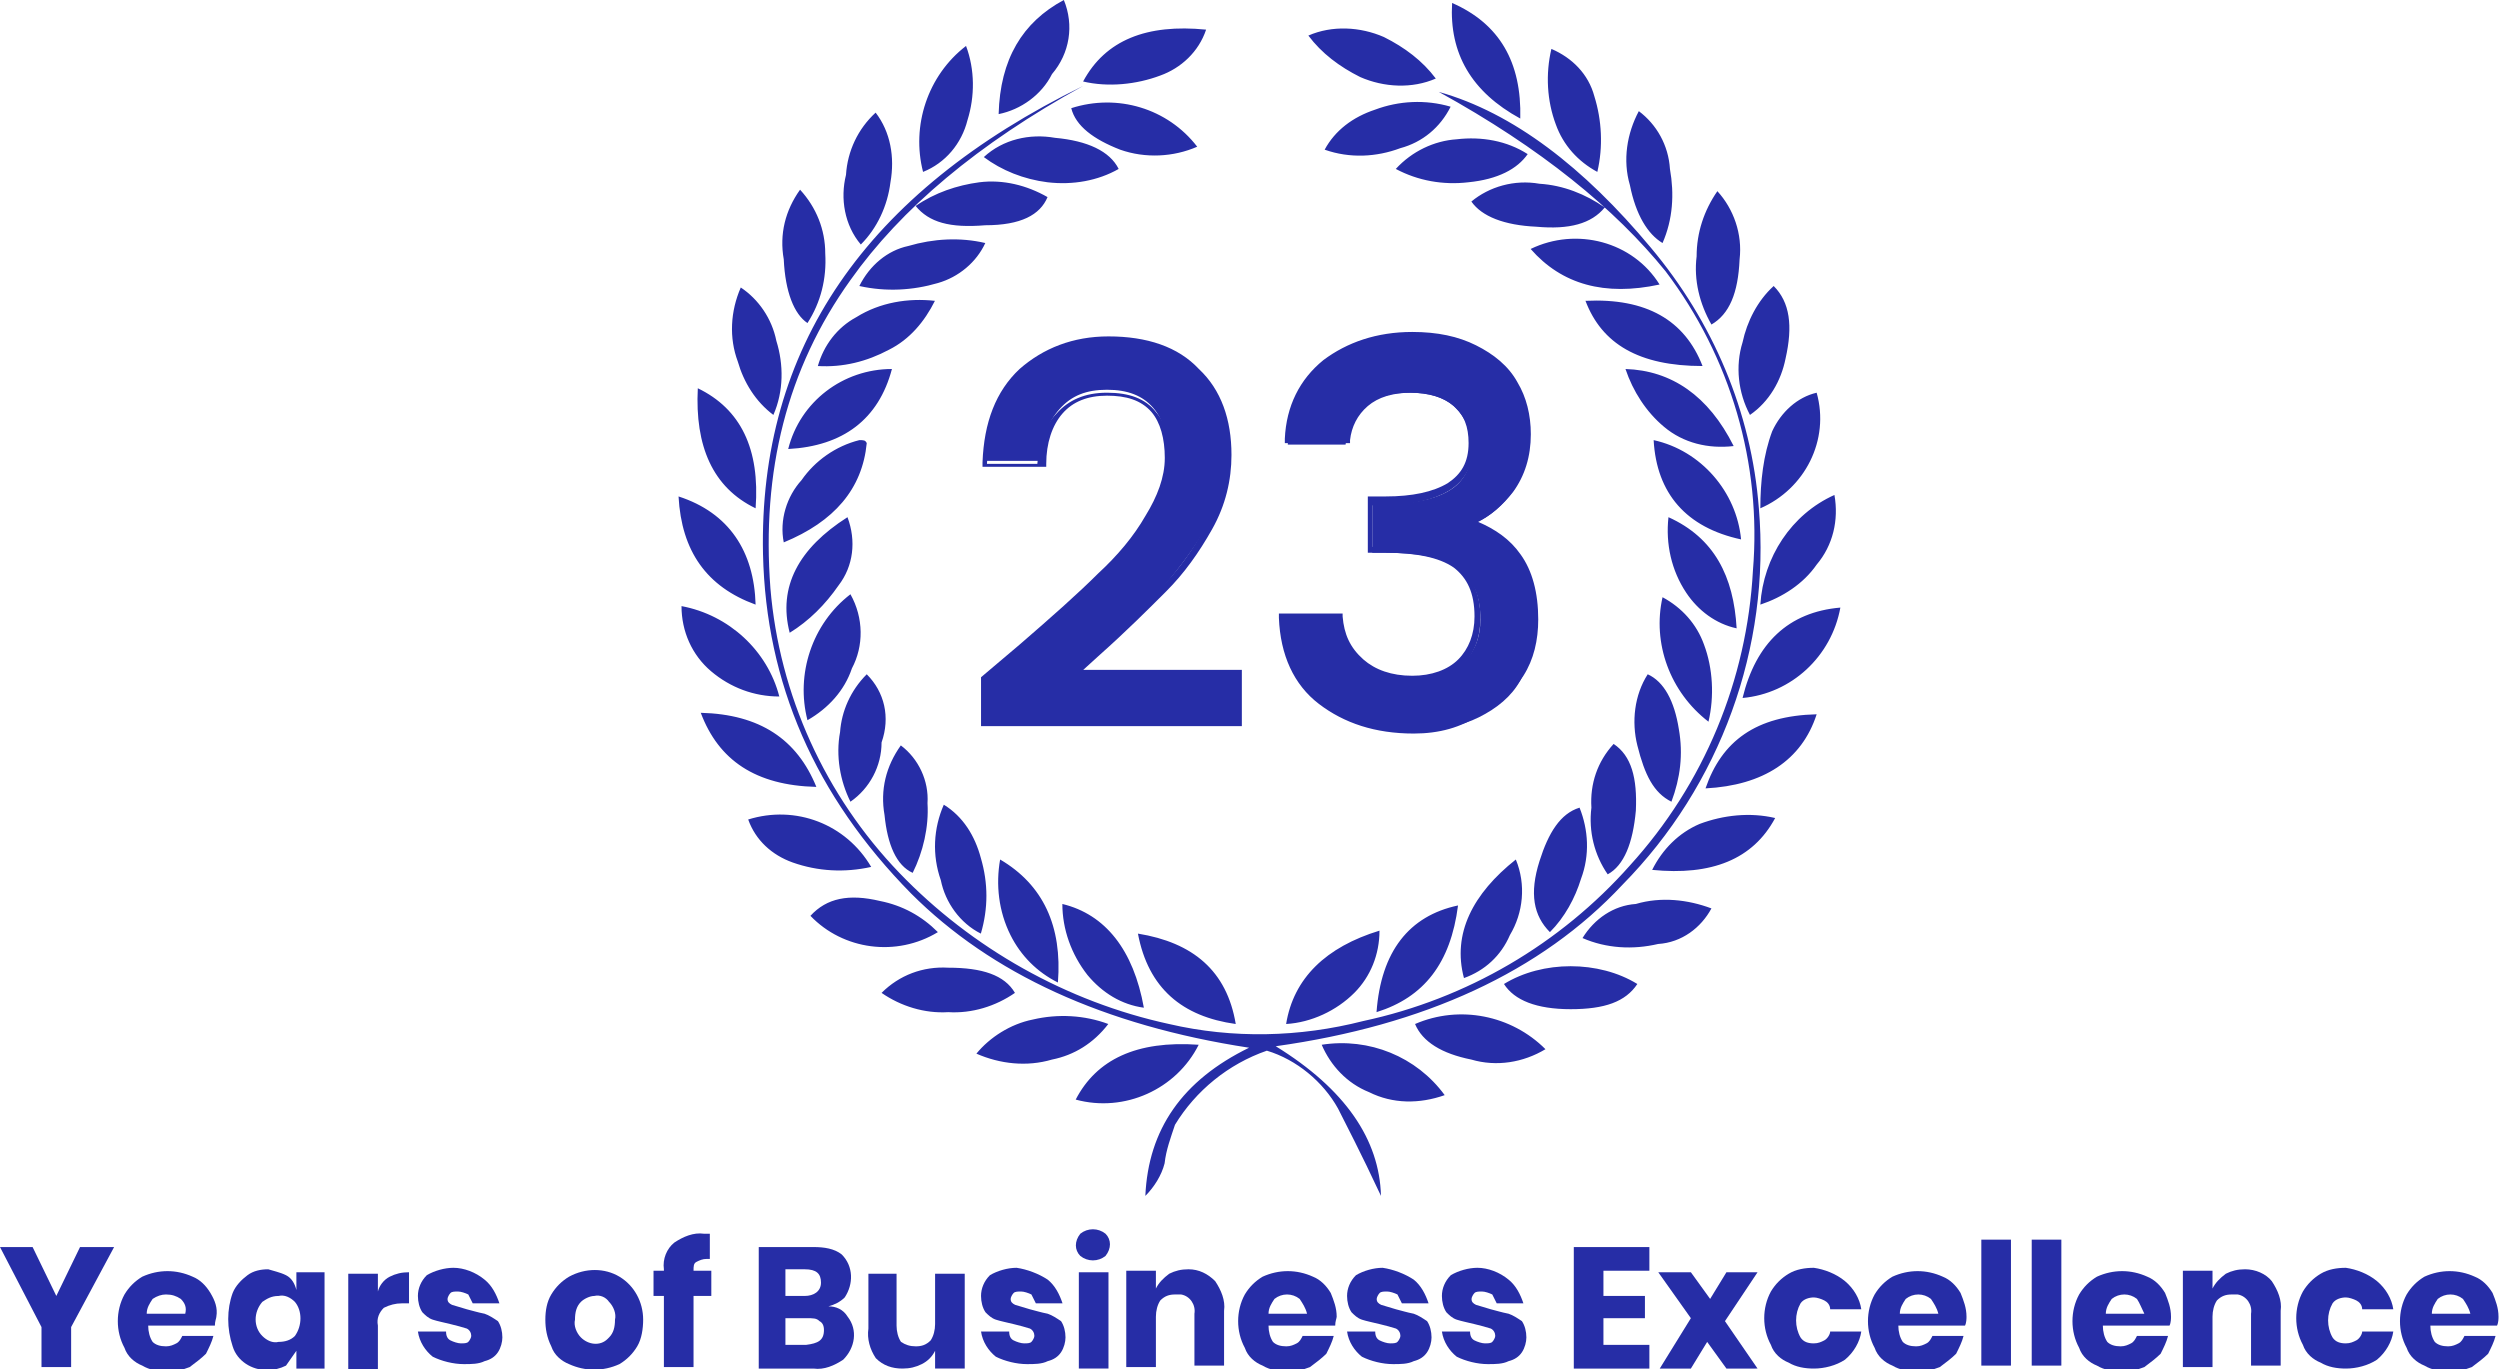
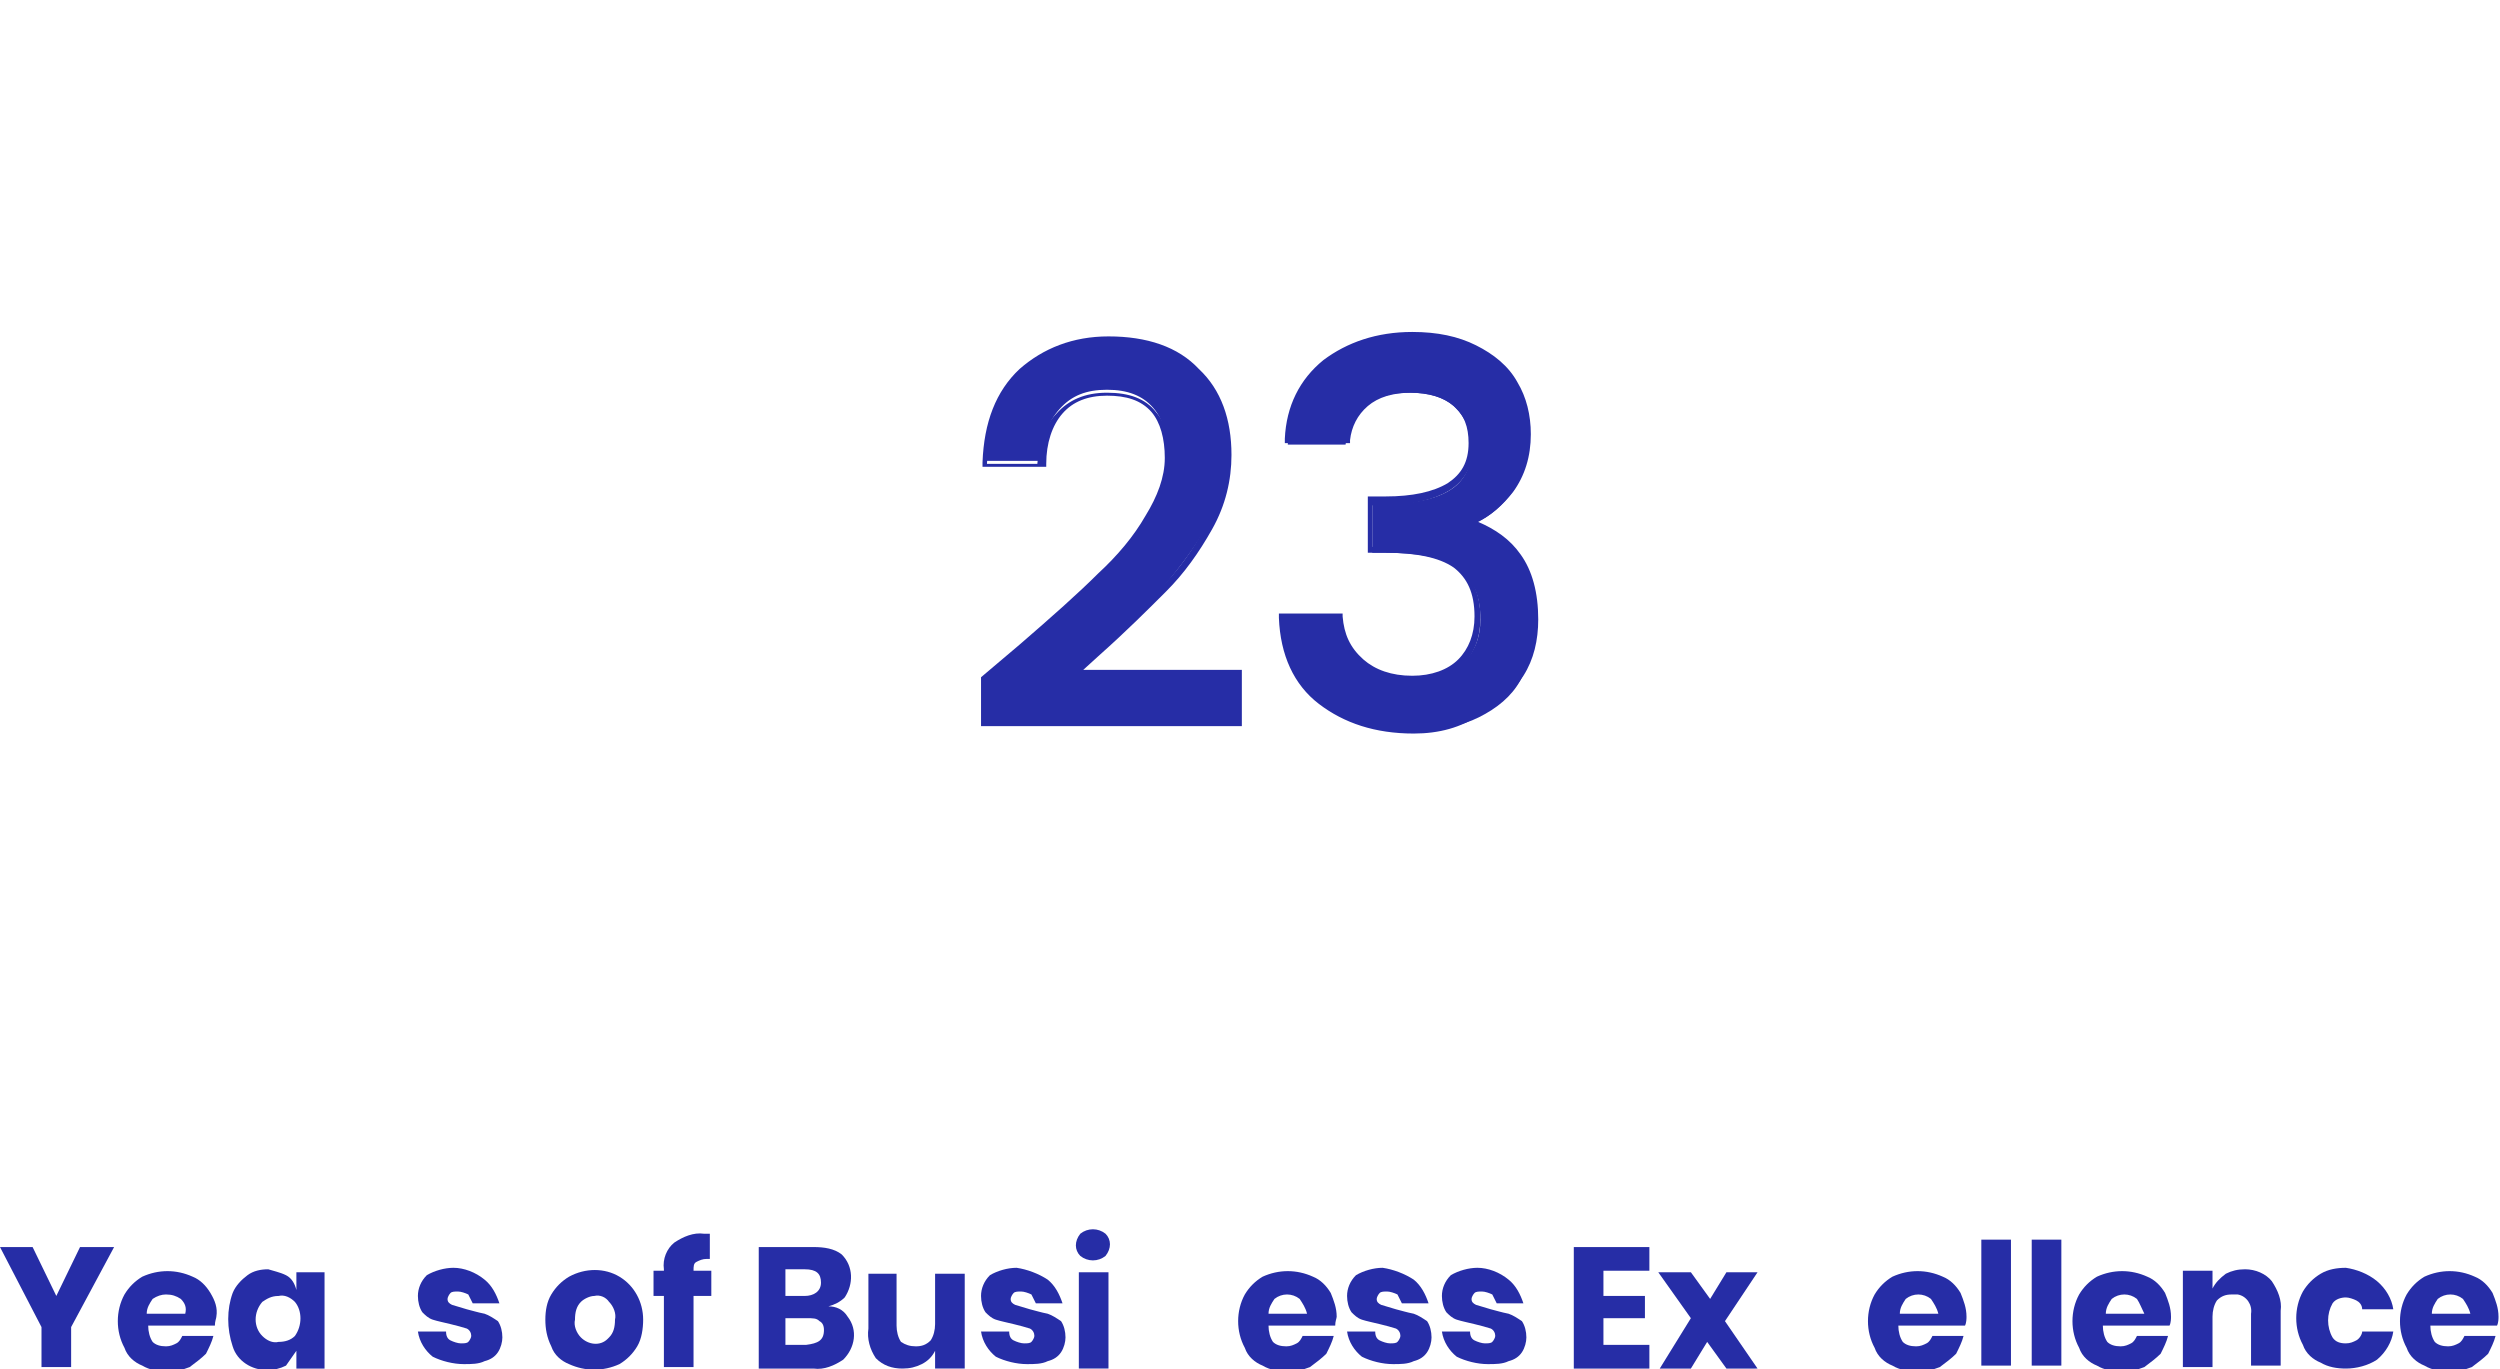
<svg xmlns="http://www.w3.org/2000/svg" version="1.1" id="Layer_1" x="0px" y="0px" viewBox="0 0 168.7 92.4" style="enable-background:new 0 0 168.7 92.4;" xml:space="preserve">
  <style type="text/css">
	.st0{fill:#262DA6;}
</style>
  <g id="Group_1366" transform="translate(3386.788 -23212)">
-     <path id="Path_3887" class="st0" d="M-3297.6,23282.5c0.6,1.4,1.7,2.6,3.2,3.2c1.6,0.8,3.4,0.8,5.1,0.2   C-3291.2,23283.3-3294.4,23282-3297.6,23282.5z M-3305.9,23282.5c-4.2-0.3-6.9,1-8.3,3.7   C-3310.9,23287.1-3307.4,23285.5-3305.9,23282.5z M-3291.3,23281.1c0.5,1.2,1.8,2,3.8,2.4c1.7,0.5,3.5,0.2,5-0.7   C-3284.8,23280.5-3288.3,23279.8-3291.3,23281.1L-3291.3,23281.1z M-3312,23281.1c-1.6-0.6-3.4-0.7-5.1-0.3   c-1.5,0.3-2.9,1.2-3.8,2.3c1.6,0.7,3.4,0.9,5.1,0.4C-3314.3,23283.2-3313,23282.4-3312,23281.1L-3312,23281.1z M-3285.3,23278.4   c0.7,1.1,2.2,1.7,4.5,1.7c2.3,0,3.7-0.5,4.5-1.7c-1.3-0.8-2.9-1.2-4.5-1.2C-3282.4,23277.2-3284,23277.6-3285.3,23278.4   L-3285.3,23278.4z M-3327.3,23279c1.3,0.9,2.9,1.4,4.5,1.3c1.6,0.1,3.2-0.4,4.5-1.3c-0.7-1.2-2.2-1.7-4.5-1.7   C-3324.5,23277.2-3326.1,23277.8-3327.3,23279z M-3303.4,23281.1c-0.6-3.6-2.9-5.5-6.6-6.1   C-3309.3,23278.7-3307,23280.6-3303.4,23281.1L-3303.4,23281.1z M-3293.7,23274.8c-3.6,1.1-5.8,3.2-6.3,6.3   c1.7-0.1,3.4-0.9,4.6-2.1C-3294.3,23277.9-3293.7,23276.4-3293.7,23274.8z M-3293.9,23280.3c3.2-1,5-3.3,5.5-7.2   C-3291.7,23273.8-3293.6,23276.2-3293.9,23280.3z M-3309.6,23280c-0.7-3.9-2.6-6.3-5.5-7c0,1.7,0.6,3.4,1.7,4.8   C-3312.4,23279-3311.1,23279.8-3309.6,23280z M-3280,23275.3c1.6,0.7,3.4,0.8,5.1,0.4c1.6-0.1,2.9-1.1,3.6-2.4   c-1.6-0.6-3.4-0.8-5.1-0.3C-3277.9,23273.1-3279.2,23274-3280,23275.3L-3280,23275.3z M-3323.5,23274.9c-1.1-1.1-2.4-1.8-3.9-2.1   c-2.1-0.5-3.6-0.2-4.7,1C-3329.9,23276.1-3326.3,23276.6-3323.5,23274.9L-3323.5,23274.9z M-3288,23278c1.4-0.5,2.5-1.5,3.1-2.9   c0.9-1.5,1.1-3.4,0.4-5.1C-3287.4,23272.3-3288.8,23275-3288,23278L-3288,23278z M-3315.4,23278.3c0.3-3.8-1-6.6-3.9-8.3   c-0.3,1.7-0.1,3.5,0.7,5.1C-3317.9,23276.5-3316.8,23277.6-3315.4,23278.3L-3315.4,23278.3z M-3275.3,23270.7   c4,0.4,6.8-0.7,8.3-3.5c-1.7-0.4-3.5-0.2-5.1,0.4C-3273.5,23268.2-3274.6,23269.3-3275.3,23270.7z M-3328,23270.5   c-1.7-2.9-5.1-4.2-8.3-3.2c0.5,1.4,1.6,2.4,3,2.9C-3331.6,23270.8-3329.8,23270.9-3328,23270.5z M-3282.2,23274.9   c1-1,1.7-2.3,2.1-3.6c0.6-1.6,0.5-3.3-0.1-4.8c-1.3,0.4-2.1,1.7-2.7,3.6C-3283.6,23272.3-3283.3,23273.8-3282.2,23274.9z    M-3323.1,23266.3c-0.7,1.6-0.8,3.4-0.2,5.1c0.3,1.5,1.3,2.9,2.7,3.6c0.5-1.7,0.5-3.4,0-5.1   C-3321,23268.4-3321.8,23267.1-3323.1,23266.3z M-3277.9,23262.2c-1.1,1.2-1.6,2.7-1.5,4.3c-0.2,1.6,0.2,3.2,1.1,4.5   c1.1-0.6,1.7-2.1,1.9-4.3C-3276.3,23264.5-3276.7,23263-3277.9,23262.2z M-3325.2,23270.9c0.7-1.4,1.1-3.1,1-4.7   c0.1-1.5-0.6-3-1.8-3.9c-1,1.4-1.4,3-1.1,4.7C-3326.9,23269-3326.3,23270.4-3325.2,23270.9z M-3271.7,23265.2   c3.9-0.2,6.5-1.9,7.5-5C-3268.3,23260.3-3270.6,23262-3271.7,23265.2z M-3339.5,23260.1c1.2,3.2,3.7,4.9,7.8,5   C-3333,23261.9-3335.5,23260.2-3339.5,23260.1z M-3274,23266.1c0.6-1.6,0.8-3.2,0.5-4.9c-0.3-1.9-1-3.2-2.1-3.7   c-0.9,1.4-1.1,3.2-0.7,4.8C-3275.8,23264.3-3275.2,23265.5-3274,23266.1z M-3328.3,23257.5c-1.1,1.1-1.7,2.5-1.8,3.9   c-0.3,1.6,0,3.3,0.7,4.7c1.3-0.9,2.1-2.4,2.1-4C-3326.7,23260.4-3327.1,23258.7-3328.3,23257.5z M-3269.2,23259.1   c3.3-0.3,6-2.8,6.6-6.1C-3266.1,23253.3-3268.3,23255.4-3269.2,23259.1L-3269.2,23259.1z M-3334.2,23259c-0.8-3.1-3.4-5.5-6.6-6.1   c0,1.7,0.7,3.3,2,4.4C-3337.5,23258.4-3335.9,23259-3334.2,23259L-3334.2,23259z M-3271.5,23260.7c0.4-1.7,0.3-3.6-0.3-5.2   c-0.5-1.4-1.5-2.5-2.8-3.2C-3275.3,23255.4-3274.1,23258.7-3271.5,23260.7L-3271.5,23260.7z M-3329.4,23252.1   c-2.6,2-3.7,5.4-2.9,8.5c1.4-0.8,2.5-2,3-3.5C-3328.5,23255.6-3328.5,23253.7-3329.4,23252.1z M-3274.2,23246.9   c-0.2,1.8,0.2,3.6,1.2,5.1c0.8,1.2,2,2.1,3.4,2.4C-3269.8,23250.9-3271.1,23248.3-3274.2,23246.9z M-3329.6,23246.9   c-3.3,2.1-4.7,4.7-3.9,7.8c1.3-0.8,2.4-1.9,3.3-3.2C-3329.2,23250.2-3329,23248.5-3329.6,23246.9z M-3268,23252.8   c1.5-0.5,2.9-1.4,3.8-2.7c1.1-1.3,1.5-3,1.2-4.7C-3265.9,23246.7-3267.8,23249.6-3268,23252.8L-3268,23252.8z M-3335.8,23252.8   c-0.1-3.6-1.8-6.2-5.2-7.3C-3340.8,23249.2-3339.1,23251.6-3335.8,23252.8z M-3275.2,23241.7c0.2,3.6,2.2,5.9,5.9,6.7   C-3269.6,23245.2-3272,23242.4-3275.2,23241.7L-3275.2,23241.7z M-3333.9,23248.6c3.4-1.4,5.3-3.6,5.6-6.7   c-0.1-0.2-0.2-0.2-0.5-0.2c-1.6,0.4-3,1.4-3.9,2.7C-3333.7,23245.5-3334.2,23247.1-3333.9,23248.6z M-3268,23246.3   c3-1.3,4.7-4.6,3.8-7.8c-1.3,0.3-2.4,1.3-3,2.6C-3267.8,23242.7-3268,23244.5-3268,23246.3L-3268,23246.3z M-3335.8,23246.3   c0.3-4-1-6.7-3.9-8.1C-3339.9,23242.1-3338.7,23244.9-3335.8,23246.3L-3335.8,23246.3z M-3277.1,23236.9c0.5,1.5,1.4,2.9,2.6,3.9   c1.3,1.1,3,1.5,4.7,1.3C-3271.5,23238.7-3274,23237-3277.1,23236.9L-3277.1,23236.9z M-3326.6,23236.9c-3.3,0-6.2,2.2-7,5.4   C-3329.9,23242.1-3327.5,23240.3-3326.6,23236.9L-3326.6,23236.9z M-3279.8,23232.3c1.1,2.9,3.6,4.4,7.9,4.4   C-3273.1,23233.6-3275.7,23232.1-3279.8,23232.3L-3279.8,23232.3z M-3331.6,23236.7c1.7,0.1,3.3-0.3,4.8-1.1   c1.4-0.7,2.4-1.9,3.1-3.3c-1.8-0.2-3.7,0.1-5.3,1.1C-3330.3,23234.1-3331.2,23235.3-3331.6,23236.7z M-3267.1,23231.3   c-1.1,1-1.8,2.4-2.1,3.8c-0.5,1.6-0.3,3.4,0.5,4.9c1.3-0.9,2.1-2.3,2.4-3.8C-3265.8,23234-3266,23232.4-3267.1,23231.3   L-3267.1,23231.3z M-3334.6,23240c0.7-1.6,0.7-3.4,0.2-5c-0.3-1.5-1.2-2.8-2.4-3.6c-0.7,1.6-0.8,3.4-0.2,5   C-3336.6,23237.8-3335.8,23239.1-3334.6,23240L-3334.6,23240z M-3328.8,23231.3c1.8,0.4,3.6,0.3,5.3-0.2c1.4-0.4,2.6-1.4,3.2-2.7   c-1.7-0.4-3.5-0.3-5.2,0.2C-3326.9,23228.9-3328.1,23229.9-3328.8,23231.3L-3328.8,23231.3z M-3283.5,23228.8   c2.1,2.4,5,3.2,8.7,2.4C-3276.6,23228.3-3280.4,23227.3-3283.5,23228.8z M-3270.9,23224.9c-0.9,1.3-1.4,2.8-1.4,4.4   c-0.2,1.6,0.2,3.2,1,4.6c1.2-0.7,1.8-2.1,1.9-4.4C-3269.2,23227.8-3269.8,23226.1-3270.9,23224.9L-3270.9,23224.9z    M-3332.3,23233.8c0.9-1.4,1.3-3,1.2-4.7c0-1.6-0.6-3.1-1.7-4.3c-1,1.4-1.4,3-1.1,4.7   C-3333.8,23231.7-3333.2,23233.2-3332.3,23233.8z M-3287.5,23225.6c0.7,1,2.2,1.6,4.4,1.7c2.2,0.2,3.7-0.2,4.6-1.3   c-1.3-0.9-2.8-1.5-4.4-1.6C-3284.6,23224.1-3286.3,23224.6-3287.5,23225.6L-3287.5,23225.6z M-3316.1,23225.3c-1.4-0.8-3-1.2-4.6-1   c-1.5,0.2-3,0.7-4.3,1.6c0.9,1.1,2.3,1.5,4.7,1.3C-3317.9,23227.2-3316.6,23226.5-3316.1,23225.3z M-3292.6,23223.4   c1.5,0.8,3.2,1.1,4.9,0.9c2-0.2,3.3-0.9,4-1.9c-1.4-0.9-3.1-1.2-4.8-1C-3290,23221.5-3291.5,23222.2-3292.6,23223.4z    M-3311.3,23223.4c-0.6-1.2-2.1-1.9-4.3-2.1c-1.7-0.3-3.5,0.1-4.8,1.3c1.2,0.9,2.7,1.5,4.3,1.7   C-3314.4,23224.5-3312.7,23224.2-3311.3,23223.4z M-3274.6,23228.4c0.7-1.6,0.8-3.3,0.5-5c-0.1-1.6-0.9-3-2.1-3.9   c-0.8,1.5-1.1,3.3-0.6,5C-3276.4,23226.5-3275.6,23227.8-3274.6,23228.4L-3274.6,23228.4z M-3327.7,23219.6c-1.2,1.1-1.9,2.6-2,4.2   c-0.4,1.6-0.1,3.4,1,4.7c1.1-1.1,1.8-2.6,2-4.2C-3326.4,23222.6-3326.7,23220.9-3327.7,23219.6z M-3306,23221.9   c-2-2.6-5.4-3.6-8.5-2.6c0.3,1.2,1.5,2.1,3.3,2.8C-3309.5,23222.7-3307.6,23222.6-3306,23221.9z M-3297.4,23222.1   c1.7,0.6,3.5,0.5,5.1-0.1c1.5-0.4,2.7-1.4,3.4-2.8c-1.7-0.5-3.5-0.4-5.1,0.2C-3295.5,23219.9-3296.7,23220.8-3297.4,23222.1   L-3297.4,23222.1z M-3300.7,23282.6c10-1.4,17.9-5,23.4-10.9c6.6-6.7,10-16,9.2-25.4c-0.5-6.5-3.1-12.6-7.3-17.6   c-4.5-5.4-9.3-9.1-14.3-10.5c6.9,3.8,11.9,7.9,15.3,12.1c4.4,5.8,6.5,13,5.9,20.2c-0.4,7.4-3.3,14.4-8.3,19.9   c-4.7,5.3-11,9-18,10.5c-4.3,1.1-8.8,1.2-13.1,0.2c-6.9-1.5-13.3-5.1-18.2-10.2c-5-5.2-8.1-12-8.7-19.2c-0.6-7.9,1.1-14.8,5.4-20.8   c3.4-4.8,8.6-9.2,15.7-13.1c-14.7,7.2-21.9,17.7-21.6,31.6c0.2,8.7,3.5,16.3,10,22.9c5.4,5.4,13,8.9,22.8,10.4   c-4.5,2.2-6.8,5.5-7,10c0.6-0.6,1.1-1.4,1.3-2.2c0.1-0.9,0.4-1.7,0.7-2.6c1.4-2.3,3.6-4.1,6.2-5c2,0.6,3.8,2.1,4.8,3.9   c0.5,1,1.5,2.9,2.9,5.9C-3293.7,23288.9-3296,23285.5-3300.7,23282.6L-3300.7,23282.6z M-3279,23223.6c0.4-1.7,0.3-3.5-0.2-5.1   c-0.4-1.5-1.5-2.6-2.9-3.2c-0.4,1.7-0.3,3.5,0.3,5.1C-3281.3,23221.8-3280.3,23222.9-3279,23223.6z M-3321.6,23215.1   c-2.6,2-3.7,5.4-2.9,8.5c1.5-0.6,2.6-1.9,3-3.5C-3321,23218.5-3321,23216.7-3321.6,23215.1z M-3289.9,23217.3   c-0.9-1.2-2.1-2.1-3.5-2.8c-1.6-0.7-3.5-0.8-5.1-0.1c0.9,1.2,2.1,2.1,3.5,2.8C-3293.4,23217.9-3291.5,23218-3289.9,23217.3z    M-3305.4,23214c-4-0.4-6.8,0.7-8.3,3.5c1.7,0.4,3.6,0.2,5.2-0.4C-3307.1,23216.6-3305.9,23215.5-3305.4,23214z M-3284.2,23220   c0.1-3.8-1.4-6.4-4.6-7.8C-3289,23215.6-3287.5,23218.2-3284.2,23220z M-3315,23212c-2.8,1.5-4.3,4-4.4,7.7   c1.5-0.3,2.9-1.3,3.6-2.7C-3314.6,23215.6-3314.3,23213.7-3315,23212z" />
-   </g>
+     </g>
  <g id="Group_1368" transform="translate(3341 -23129.049)">
    <path id="Path_3888" class="st0" d="M-3333.3,23213.2l-2.9,5.4v2.7h-2v-2.7l-2.8-5.4h2.2l1.6,3.3l1.6-3.3H-3333.3z" />
    <path id="Path_3889" class="st0" d="M-3326.5,23218.5h-4.5c0,0.4,0.1,0.8,0.3,1.1c0.2,0.2,0.5,0.3,0.9,0.3c0.3,0,0.5-0.1,0.7-0.2   c0.2-0.1,0.3-0.3,0.4-0.5h2.1c-0.1,0.4-0.3,0.8-0.5,1.2c-0.3,0.3-0.7,0.6-1.1,0.9c-0.5,0.2-1,0.3-1.5,0.3c-0.6,0-1.2-0.1-1.7-0.4   c-0.5-0.2-1-0.6-1.2-1.2c-0.6-1.1-0.6-2.5,0-3.6c0.3-0.5,0.7-0.9,1.2-1.2c1.1-0.5,2.3-0.5,3.4,0c0.5,0.2,0.9,0.6,1.2,1.1   c0.3,0.5,0.5,1,0.4,1.6C-3326.4,23218-3326.5,23218.2-3326.5,23218.5z M-3328.8,23216.7c-0.3-0.2-0.6-0.3-1-0.3   c-0.3,0-0.6,0.1-0.9,0.3c-0.2,0.3-0.4,0.6-0.4,1h2.6C-3328.4,23217.3-3328.5,23217-3328.8,23216.7z" />
    <path id="Path_3890" class="st0" d="M-3321.7,23215.1c0.4,0.2,0.6,0.6,0.7,1v-1.2h1.9v6.5h-1.9v-1.2c-0.2,0.3-0.5,0.7-0.7,1   c-0.4,0.2-0.8,0.3-1.3,0.3c-1,0-2-0.6-2.3-1.6c-0.4-1.2-0.4-2.5,0-3.6c0.2-0.5,0.6-0.9,1-1.2c0.4-0.3,0.9-0.4,1.4-0.4   C-3322.6,23214.8-3322.1,23214.9-3321.7,23215.1z M-3323.3,23216.9c-0.6,0.7-0.6,1.7,0,2.3c0.3,0.3,0.7,0.5,1.1,0.4   c0.4,0,0.8-0.1,1.1-0.4c0.5-0.7,0.5-1.7,0-2.3c-0.3-0.3-0.7-0.5-1.1-0.4C-3322.7,23216.5-3323,23216.7-3323.3,23216.9   L-3323.3,23216.9z" />
-     <path id="Path_3891" class="st0" d="M-3314.7,23215.2c0.4-0.2,0.8-0.3,1.3-0.3v2.1h-0.5c-0.4,0-0.8,0.1-1.2,0.3   c-0.3,0.3-0.5,0.7-0.4,1.2v3h-2v-6.5h2v1.2C-3315.4,23215.8-3315.1,23215.4-3314.7,23215.2z" />
    <path id="Path_3892" class="st0" d="M-3308.3,23215.4c0.5,0.4,0.8,1,1,1.6h-1.8l-0.3-0.6c-0.2-0.1-0.5-0.2-0.7-0.2   c-0.2,0-0.4,0-0.5,0.1c-0.1,0.1-0.2,0.3-0.2,0.4c0,0.2,0.1,0.3,0.3,0.4l1,0.3c0.4,0.1,0.7,0.2,1.2,0.3c0.3,0.1,0.6,0.3,0.9,0.5   c0.2,0.3,0.3,0.7,0.3,1.1c0,0.3-0.1,0.7-0.3,1c-0.2,0.3-0.5,0.5-0.9,0.6c-0.4,0.2-0.9,0.2-1.4,0.2c-0.7,0-1.5-0.2-2.1-0.5   c-0.5-0.4-0.9-1-1-1.7h1.9c0,0.3,0.1,0.5,0.3,0.6c0.2,0.1,0.5,0.2,0.7,0.2c0.2,0,0.4,0,0.5-0.1c0.1-0.1,0.2-0.3,0.2-0.4   c0-0.2-0.1-0.4-0.3-0.5c-0.3-0.1-0.7-0.2-1.1-0.3c-0.4-0.1-0.9-0.2-1.2-0.3c-0.3-0.1-0.5-0.3-0.7-0.5c-0.2-0.3-0.3-0.7-0.3-1.1   c0-0.5,0.2-1,0.6-1.4c0.5-0.3,1.2-0.5,1.8-0.5C-3309.7,23214.6-3308.9,23214.9-3308.3,23215.4z" />
    <path id="Path_3893" class="st0" d="M-3299.2,23215.2c1,0.6,1.6,1.7,1.6,2.9c0,0.6-0.1,1.3-0.4,1.8c-0.3,0.5-0.7,0.9-1.2,1.2   c-1.1,0.5-2.3,0.5-3.4,0c-0.5-0.2-1-0.6-1.2-1.2c-0.3-0.6-0.4-1.2-0.4-1.8c0-0.6,0.1-1.2,0.4-1.7c0.3-0.5,0.7-0.9,1.2-1.2   C-3301.5,23214.6-3300.2,23214.6-3299.2,23215.2L-3299.2,23215.2z M-3301.8,23216.9c-0.3,0.3-0.4,0.7-0.4,1.2   c-0.1,0.4,0.1,0.9,0.4,1.2c0.5,0.5,1.3,0.6,1.8,0.1l0.1-0.1c0.3-0.3,0.4-0.7,0.4-1.2c0.1-0.4-0.1-0.9-0.4-1.2   c-0.2-0.3-0.6-0.5-1-0.4C-3301.2,23216.5-3301.6,23216.7-3301.8,23216.9L-3301.8,23216.9z" />
    <path id="Path_3894" class="st0" d="M-3293.3,23214c-0.3,0-0.5,0.1-0.7,0.2c-0.2,0.1-0.2,0.3-0.2,0.6h1.2v1.7h-1.2v4.8h-2v-4.8   h-0.7v-1.7h0.7v-0.1c-0.1-0.7,0.2-1.4,0.7-1.8c0.6-0.4,1.3-0.7,2-0.6h0.4v1.7L-3293.3,23214z" />
    <path id="Path_3895" class="st0" d="M-3283.8,23217.9c0.7,0.9,0.5,2.1-0.3,2.9c-0.6,0.4-1.3,0.7-2,0.6h-3.7v-8.2h3.7   c0.7,0,1.4,0.1,1.9,0.5c0.8,0.8,0.8,2,0.2,2.9c-0.3,0.3-0.7,0.5-1.1,0.6C-3284.6,23217.2-3284.1,23217.4-3283.8,23217.9z    M-3288,23216.5h1.3c0.6,0,1.1-0.3,1.1-0.9c0-0.6-0.3-0.9-1.1-0.9h-1.3V23216.5z M-3285.4,23218.8c0-0.3-0.1-0.5-0.3-0.6   c-0.2-0.2-0.4-0.2-0.9-0.2h-1.4v1.8h1.4C-3285.8,23219.7-3285.4,23219.5-3285.4,23218.8L-3285.4,23218.8z" />
    <path id="Path_3896" class="st0" d="M-3275.9,23214.9v6.5h-2v-1.2c-0.2,0.4-0.5,0.7-0.9,0.9c-0.4,0.2-0.8,0.3-1.3,0.3   c-0.7,0-1.3-0.2-1.8-0.7c-0.4-0.6-0.6-1.3-0.5-2v-3.7h1.9v3.5c0,0.4,0.1,0.8,0.3,1.1c0.3,0.2,0.6,0.3,1,0.3c0.4,0,0.7-0.1,1-0.4   c0.2-0.3,0.3-0.7,0.3-1.1v-3.4H-3275.9z" />
    <path id="Path_3897" class="st0" d="M-3270.3,23215.4c0.5,0.4,0.8,1,1,1.6h-1.8l-0.3-0.6c-0.2-0.1-0.5-0.2-0.7-0.2   c-0.2,0-0.4,0-0.5,0.1c-0.1,0.1-0.2,0.3-0.2,0.4c0,0.2,0.1,0.3,0.3,0.4l1,0.3c0.4,0.1,0.7,0.2,1.2,0.3c0.3,0.1,0.6,0.3,0.9,0.5   c0.2,0.3,0.3,0.7,0.3,1.1c0,0.3-0.1,0.7-0.3,1c-0.2,0.3-0.5,0.5-0.9,0.6c-0.4,0.2-0.9,0.2-1.4,0.2c-0.7,0-1.5-0.2-2.1-0.5   c-0.5-0.4-0.9-1-1-1.7h1.9c0,0.3,0.1,0.5,0.3,0.6c0.2,0.1,0.5,0.2,0.7,0.2c0.2,0,0.4,0,0.5-0.1c0.1-0.1,0.2-0.3,0.2-0.4   c0-0.2-0.1-0.4-0.3-0.5c-0.3-0.1-0.7-0.2-1.1-0.3c-0.4-0.1-0.9-0.2-1.2-0.3c-0.3-0.1-0.5-0.3-0.7-0.5c-0.2-0.3-0.3-0.7-0.3-1.1   c0-0.5,0.2-1,0.6-1.4c0.5-0.3,1.2-0.5,1.8-0.5C-3271.7,23214.7-3270.9,23215-3270.3,23215.4z" />
    <path id="Path_3898" class="st0" d="M-3268.1,23212.3c0.5-0.4,1.2-0.4,1.7,0c0.4,0.4,0.4,1,0,1.5c0,0,0,0,0,0l0,0   c-0.5,0.4-1.2,0.4-1.7,0C-3268.5,23213.4-3268.5,23212.8-3268.1,23212.3C-3268.1,23212.3-3268.1,23212.3-3268.1,23212.3z    M-3266.2,23214.9v6.5h-2v-6.5H-3266.2z" />
-     <path id="Path_3899" class="st0" d="M-3259,23215.5c0.4,0.6,0.7,1.3,0.6,2v3.7h-2v-3.5c0.1-0.6-0.3-1.2-0.9-1.3c0,0,0,0-0.1,0h-0.3   c-0.4,0-0.7,0.1-1,0.4c-0.2,0.3-0.3,0.7-0.3,1.1v3.4h-2v-6.5h2v1.2c0.2-0.4,0.5-0.7,0.9-1c0.4-0.2,0.8-0.3,1.3-0.3   C-3260.1,23214.7-3259.5,23215-3259,23215.5z" />
    <path id="Path_3900" class="st0" d="M-3250.9,23218.5h-4.5c0,0.4,0.1,0.8,0.3,1.1c0.2,0.2,0.5,0.3,0.9,0.3c0.3,0,0.5-0.1,0.7-0.2   c0.2-0.1,0.3-0.3,0.4-0.5h2.1c-0.1,0.4-0.3,0.8-0.5,1.2c-0.3,0.3-0.7,0.6-1.1,0.9c-0.5,0.2-1,0.3-1.5,0.3c-0.6,0-1.2-0.1-1.7-0.4   c-0.5-0.2-1-0.6-1.2-1.2c-0.6-1.1-0.6-2.5,0-3.6c0.3-0.5,0.7-0.9,1.2-1.2c1.1-0.5,2.3-0.5,3.4,0c0.5,0.2,0.9,0.6,1.2,1.1   c0.2,0.5,0.4,1,0.4,1.6C-3250.8,23218-3250.9,23218.2-3250.9,23218.5z M-3253.3,23216.7c-0.5-0.4-1.2-0.4-1.7,0   c-0.2,0.3-0.4,0.6-0.4,1h2.6C-3252.9,23217.3-3253.1,23217-3253.3,23216.7z" />
    <path id="Path_3901" class="st0" d="M-3245.6,23215.4c0.5,0.4,0.8,1,1,1.6h-1.8l-0.3-0.6c-0.2-0.1-0.5-0.2-0.7-0.2   c-0.2,0-0.4,0-0.5,0.1c-0.1,0.1-0.2,0.3-0.2,0.4c0,0.2,0.1,0.3,0.3,0.4l1,0.3c0.4,0.1,0.7,0.2,1.2,0.3c0.3,0.1,0.6,0.3,0.9,0.5   c0.2,0.3,0.3,0.7,0.3,1.1c0,0.3-0.1,0.7-0.3,1c-0.2,0.3-0.5,0.5-0.9,0.6c-0.4,0.2-0.9,0.2-1.4,0.2c-0.7,0-1.5-0.2-2.1-0.5   c-0.5-0.4-0.9-1-1-1.7h1.9c0,0.3,0.1,0.5,0.3,0.6c0.2,0.1,0.5,0.2,0.7,0.2c0.2,0,0.4,0,0.5-0.1c0.1-0.1,0.2-0.3,0.2-0.4   c0-0.2-0.1-0.4-0.3-0.5c-0.3-0.1-0.7-0.2-1.1-0.3c-0.4-0.1-0.9-0.2-1.2-0.3c-0.3-0.1-0.5-0.3-0.7-0.5c-0.2-0.3-0.3-0.7-0.3-1.1   c0-0.5,0.2-1,0.6-1.4c0.5-0.3,1.2-0.5,1.8-0.5C-3247,23214.7-3246.2,23215-3245.6,23215.4z" />
    <path id="Path_3902" class="st0" d="M-3239.2,23215.4c0.5,0.4,0.8,1,1,1.6h-1.8l-0.3-0.6c-0.2-0.1-0.5-0.2-0.7-0.2   c-0.2,0-0.4,0-0.5,0.1c-0.1,0.1-0.2,0.3-0.2,0.4c0,0.2,0.1,0.3,0.3,0.4l1,0.3c0.4,0.1,0.7,0.2,1.2,0.3c0.3,0.1,0.6,0.3,0.9,0.5   c0.2,0.3,0.3,0.7,0.3,1.1c0,0.3-0.1,0.7-0.3,1c-0.2,0.3-0.5,0.5-0.9,0.6c-0.4,0.2-0.9,0.2-1.4,0.2c-0.7,0-1.5-0.2-2.1-0.5   c-0.5-0.4-0.9-1-1-1.7h1.9c0,0.3,0.1,0.5,0.3,0.6c0.2,0.1,0.5,0.2,0.7,0.2c0.2,0,0.4,0,0.5-0.1c0.1-0.1,0.2-0.3,0.2-0.4   c0-0.2-0.1-0.4-0.3-0.5c-0.3-0.1-0.7-0.2-1.1-0.3c-0.4-0.1-0.9-0.2-1.2-0.3c-0.3-0.1-0.5-0.3-0.7-0.5c-0.2-0.3-0.3-0.7-0.3-1.1   c0-0.5,0.2-1,0.6-1.4c0.5-0.3,1.2-0.5,1.8-0.5C-3240.6,23214.6-3239.8,23214.9-3239.2,23215.4z" />
    <path id="Path_3903" class="st0" d="M-3232.8,23214.8v1.7h2.8v1.5h-2.8v1.8h3.1v1.6h-5.1v-8.2h5.1v1.6H-3232.8z" />
    <path id="Path_3904" class="st0" d="M-3224.5,23221.4l-1.3-1.8l-1.1,1.8h-2.1l2.1-3.4l-2.2-3.1h2.2l1.3,1.8l1.1-1.8h2.1l-2.2,3.3   l2.2,3.2L-3224.5,23221.4z" />
-     <path id="Path_3905" class="st0" d="M-3216.5,23215.5c0.6,0.5,1,1.2,1.1,1.9h-2.1c0-0.3-0.2-0.5-0.4-0.6c-0.2-0.1-0.5-0.2-0.7-0.2   c-0.3,0-0.7,0.1-0.9,0.4c-0.4,0.7-0.4,1.6,0,2.3c0.2,0.3,0.5,0.4,0.9,0.4c0.3,0,0.5-0.1,0.7-0.2c0.2-0.1,0.4-0.4,0.4-0.6h2.1   c-0.1,0.7-0.5,1.4-1.1,1.9c-0.6,0.4-1.4,0.6-2.1,0.6c-0.6,0-1.2-0.1-1.7-0.4c-0.5-0.2-1-0.6-1.2-1.2c-0.6-1.1-0.6-2.5,0-3.6   c0.3-0.5,0.7-0.9,1.2-1.2c0.5-0.3,1.1-0.4,1.7-0.4C-3217.9,23214.7-3217.1,23215-3216.5,23215.5z" />
    <path id="Path_3906" class="st0" d="M-3208.4,23218.5h-4.5c0,0.4,0.1,0.8,0.3,1.1c0.2,0.2,0.5,0.3,0.9,0.3c0.3,0,0.5-0.1,0.7-0.2   c0.2-0.1,0.3-0.3,0.4-0.5h2.1c-0.1,0.4-0.3,0.8-0.5,1.2c-0.3,0.3-0.7,0.6-1.1,0.9c-0.5,0.2-1,0.3-1.5,0.3c-0.6,0-1.2-0.1-1.7-0.4   c-0.5-0.2-1-0.6-1.2-1.2c-0.6-1.1-0.6-2.5,0-3.6c0.3-0.5,0.7-0.9,1.2-1.2c1.1-0.5,2.3-0.5,3.4,0c0.5,0.2,0.9,0.6,1.2,1.1   c0.2,0.5,0.4,1,0.4,1.6C-3208.3,23218-3208.3,23218.3-3208.4,23218.5z M-3210.7,23216.7c-0.5-0.4-1.2-0.4-1.7,0   c-0.2,0.3-0.4,0.6-0.4,1h2.6C-3210.3,23217.3-3210.5,23217-3210.7,23216.7L-3210.7,23216.7z" />
    <path id="Path_3907" class="st0" d="M-3205.3,23212.7v8.5h-2v-8.5H-3205.3z" />
    <path id="Path_3908" class="st0" d="M-3201.9,23212.7v8.5h-2v-8.5H-3201.9z" />
    <path id="Path_3909" class="st0" d="M-3194.6,23218.5h-4.5c0,0.4,0.1,0.8,0.3,1.1c0.2,0.2,0.5,0.3,0.9,0.3c0.3,0,0.5-0.1,0.7-0.2   c0.2-0.1,0.3-0.3,0.4-0.5h2.1c-0.1,0.4-0.3,0.8-0.5,1.2c-0.3,0.3-0.7,0.6-1.1,0.9c-0.5,0.2-1,0.3-1.5,0.3c-0.6,0-1.2-0.1-1.7-0.4   c-0.5-0.2-1-0.6-1.2-1.2c-0.6-1.1-0.6-2.5,0-3.6c0.3-0.5,0.7-0.9,1.2-1.2c1.1-0.5,2.3-0.5,3.4,0c0.5,0.2,0.9,0.6,1.2,1.1   c0.2,0.5,0.4,1,0.4,1.6C-3194.5,23218-3194.5,23218.3-3194.6,23218.5L-3194.6,23218.5z M-3196.8,23216.7c-0.5-0.4-1.2-0.4-1.7,0   c-0.2,0.3-0.4,0.6-0.4,1h2.6C-3196.5,23217.3-3196.6,23217-3196.8,23216.7L-3196.8,23216.7z" />
    <path id="Path_3910" class="st0" d="M-3187.7,23215.5c0.4,0.6,0.7,1.3,0.6,2v3.7h-2v-3.5c0.1-0.6-0.3-1.2-0.9-1.3c0,0,0,0-0.1,0   h-0.3c-0.4,0-0.7,0.1-1,0.4c-0.2,0.3-0.3,0.7-0.3,1.1v3.4h-2v-6.5h2v1.2c0.2-0.4,0.5-0.7,0.9-1c0.4-0.2,0.8-0.3,1.3-0.3   C-3188.8,23214.7-3188.1,23215-3187.7,23215.5L-3187.7,23215.5z" />
    <path id="Path_3911" class="st0" d="M-3180.6,23215.5c0.6,0.5,1,1.2,1.1,1.9h-2.1c0-0.3-0.2-0.5-0.4-0.6c-0.2-0.1-0.5-0.2-0.7-0.2   c-0.3,0-0.7,0.1-0.9,0.4c-0.4,0.7-0.4,1.6,0,2.3c0.2,0.3,0.5,0.4,0.9,0.4c0.3,0,0.5-0.1,0.7-0.2c0.2-0.1,0.4-0.4,0.4-0.6h2.1   c-0.1,0.7-0.5,1.4-1.1,1.9c-0.6,0.4-1.4,0.6-2.1,0.6c-0.6,0-1.2-0.1-1.7-0.4c-0.5-0.2-1-0.6-1.2-1.2c-0.6-1.1-0.6-2.5,0-3.6   c0.3-0.5,0.7-0.9,1.2-1.2c0.5-0.3,1.1-0.4,1.7-0.4C-3182,23214.7-3181.2,23215-3180.6,23215.5z" />
    <path id="Path_3912" class="st0" d="M-3172.5,23218.5h-4.5c0,0.4,0.1,0.8,0.3,1.1c0.2,0.2,0.5,0.3,0.9,0.3c0.3,0,0.5-0.1,0.7-0.2   c0.2-0.1,0.3-0.3,0.4-0.5h2.1c-0.1,0.4-0.3,0.8-0.5,1.2c-0.3,0.3-0.7,0.6-1.1,0.9c-0.5,0.2-1,0.3-1.5,0.3c-0.6,0-1.2-0.1-1.7-0.4   c-0.5-0.2-1-0.6-1.2-1.2c-0.6-1.1-0.6-2.5,0-3.6c0.3-0.5,0.7-0.9,1.2-1.2c1.1-0.5,2.3-0.5,3.4,0c0.5,0.2,0.9,0.6,1.2,1.1   c0.2,0.5,0.4,1,0.4,1.6C-3172.4,23218-3172.4,23218.3-3172.5,23218.5z M-3174.8,23216.7c-0.5-0.4-1.2-0.4-1.7,0   c-0.2,0.3-0.4,0.6-0.4,1h2.6C-3174.4,23217.3-3174.6,23217-3174.8,23216.7L-3174.8,23216.7z" />
  </g>
  <g>
    <g>
      <path class="st0" d="M69,43.6c2.2-1.9,4-3.5,5.3-4.8c1.3-1.2,2.4-2.5,3.2-3.9c0.9-1.4,1.3-2.7,1.3-4.1c0-1.4-0.3-2.5-1-3.3    c-0.7-0.8-1.7-1.2-3.1-1.2c-1.4,0-2.4,0.4-3.2,1.3c-0.8,0.9-1.2,2-1.2,3.5h-3.9c0.1-2.7,0.9-4.7,2.4-6.1c1.5-1.4,3.5-2.1,5.8-2.1    c2.5,0,4.5,0.7,6,2.1s2.2,3.3,2.2,5.6c0,1.7-0.4,3.3-1.3,4.8c-0.9,1.6-1.9,2.9-3,4.2c-1.2,1.2-2.7,2.6-4.5,4.3l-1.6,1.4h11.1v3.3    h-17v-2.9L69,43.6z" />
      <path class="st0" d="M83.7,49H66.2v-3.3l2.6-2.2c2.2-1.9,4-3.5,5.3-4.8c1.3-1.2,2.4-2.5,3.2-3.9c0.8-1.3,1.3-2.6,1.3-3.9    c0-1.3-0.3-2.4-0.9-3.1C77,27,76,26.7,74.7,26.7c-1.3,0-2.3,0.4-3,1.2c-0.7,0.8-1.1,2-1.1,3.4l0,0.2h-4.3l0-0.3    c0.1-2.7,0.9-4.8,2.5-6.3c1.6-1.4,3.6-2.2,6-2.2c2.6,0,4.7,0.7,6.1,2.2c1.5,1.4,2.2,3.4,2.2,5.8c0,1.7-0.4,3.4-1.3,5    c-0.9,1.6-1.9,3-3.1,4.2c-1.2,1.2-2.7,2.7-4.5,4.3l-1.1,1h10.7V49z M66.7,48.5h16.5v-2.8H71.7l2.1-1.8c1.8-1.6,3.3-3,4.5-4.2    c1.2-1.2,2.2-2.6,3-4.1c0.8-1.5,1.2-3.1,1.2-4.7c0-2.3-0.7-4.1-2.1-5.4c-1.4-1.3-3.3-2-5.8-2c-2.3,0-4.2,0.7-5.7,2.1    c-1.4,1.3-2.2,3.2-2.3,5.7H70c0.1-1.4,0.5-2.6,1.3-3.4c0.8-0.9,1.9-1.4,3.4-1.4c1.5,0,2.6,0.4,3.3,1.3c0.7,0.8,1.1,2,1.1,3.5    c0,1.4-0.4,2.8-1.3,4.2c-0.9,1.4-2,2.7-3.3,3.9c-1.3,1.2-3.1,2.9-5.3,4.8l0,0l-2.4,2.1V48.5z" />
    </g>
    <g>
      <path class="st0" d="M89.4,24.8c1.5-1.2,3.5-1.8,5.9-1.8c1.6,0,3,0.3,4.2,0.9c1.2,0.6,2.1,1.4,2.7,2.4c0.6,1,0.9,2.1,0.9,3.4    c0,1.4-0.4,2.7-1.2,3.7c-0.8,1-1.7,1.7-2.8,2.1v0.1c1.4,0.4,2.4,1.2,3.2,2.3c0.8,1.1,1.2,2.5,1.2,4.3c0,1.4-0.3,2.6-0.9,3.7    s-1.6,1.9-2.8,2.5c-1.2,0.6-2.7,0.9-4.4,0.9c-2.5,0-4.6-0.6-6.2-1.9c-1.6-1.3-2.5-3.2-2.6-5.6h3.9c0.1,1.2,0.6,2.2,1.4,3    c0.9,0.8,2,1.2,3.5,1.2c1.4,0,2.5-0.4,3.3-1.2c0.8-0.8,1.2-1.8,1.2-3c0-1.6-0.5-2.8-1.6-3.5c-1-0.7-2.6-1-4.8-1h-0.9v-3.3h0.9    c1.9,0,3.3-0.3,4.3-0.9c1-0.6,1.5-1.6,1.5-2.9c0-1.1-0.4-2-1.1-2.7c-0.7-0.7-1.8-1-3.1-1c-1.3,0-2.3,0.3-3,1    c-0.7,0.7-1.2,1.5-1.3,2.5h-3.9C87,27.7,87.9,26,89.4,24.8z" />
      <path class="st0" d="M95.4,49.5c-2.6,0-4.7-0.7-6.4-2c-1.7-1.3-2.6-3.3-2.7-5.8l0-0.3h4.3l0,0.2c0.1,1.2,0.5,2.1,1.4,2.9    c0.8,0.7,1.9,1.1,3.3,1.1c1.3,0,2.4-0.4,3.1-1.1c0.7-0.7,1.1-1.7,1.1-2.9c0-1.6-0.5-2.6-1.4-3.3c-1-0.7-2.6-1-4.6-1h-1.2v-3.8h1.2    c1.8,0,3.2-0.3,4.2-0.9c0.9-0.6,1.4-1.4,1.4-2.7c0-1.1-0.3-1.9-1-2.5c-0.7-0.6-1.7-0.9-2.9-0.9c-1.2,0-2.2,0.3-2.9,0.9    c-0.7,0.6-1.1,1.4-1.2,2.3l0,0.2h-4.4l0-0.3c0.1-2.2,1-4,2.6-5.3l0,0c1.6-1.2,3.6-1.9,6-1.9c1.7,0,3.1,0.3,4.3,0.9    c1.2,0.6,2.2,1.4,2.8,2.5c0.6,1,0.9,2.2,0.9,3.5c0,1.5-0.4,2.8-1.2,3.9c-0.7,0.9-1.5,1.6-2.4,2c1.2,0.5,2.2,1.2,2.9,2.2    c0.8,1.1,1.2,2.6,1.2,4.4c0,1.4-0.3,2.7-1,3.8c-0.7,1.1-1.6,2-2.9,2.6C98.6,49.1,97.1,49.5,95.4,49.5z M86.8,41.9    c0.2,2.2,1,3.9,2.5,5.1c1.6,1.3,3.6,1.9,6.1,1.9c1.7,0,3.1-0.3,4.3-0.9c1.2-0.6,2.1-1.4,2.7-2.4c0.6-1,0.9-2.2,0.9-3.5    c0-1.7-0.4-3-1.1-4.1c-0.7-1.1-1.8-1.8-3.1-2.2l-0.2-0.1v-0.5l0.2-0.1c1-0.3,1.9-1,2.6-2c0.7-1,1.1-2.2,1.1-3.6    c0-1.2-0.3-2.3-0.9-3.3c-0.6-1-1.5-1.7-2.6-2.3c-1.1-0.6-2.5-0.8-4.1-0.8c-2.3,0-4.2,0.6-5.7,1.8l0,0c-1.4,1.1-2.2,2.7-2.4,4.6    h3.4c0.2-0.9,0.6-1.7,1.3-2.4c0.8-0.7,1.8-1.1,3.2-1.1c1.4,0,2.5,0.4,3.2,1.1c0.8,0.7,1.2,1.7,1.2,2.9c0,1.4-0.5,2.4-1.6,3.1    c-1,0.6-2.5,1-4.5,1h-0.7v2.8h0.7c2.2,0,3.8,0.4,4.9,1.1c1.1,0.7,1.7,2,1.7,3.7c0,1.3-0.4,2.4-1.2,3.2c-0.8,0.8-2,1.2-3.5,1.2    c-1.5,0-2.8-0.4-3.7-1.2c-0.9-0.8-1.4-1.8-1.5-3H86.8z" />
    </g>
  </g>
</svg>